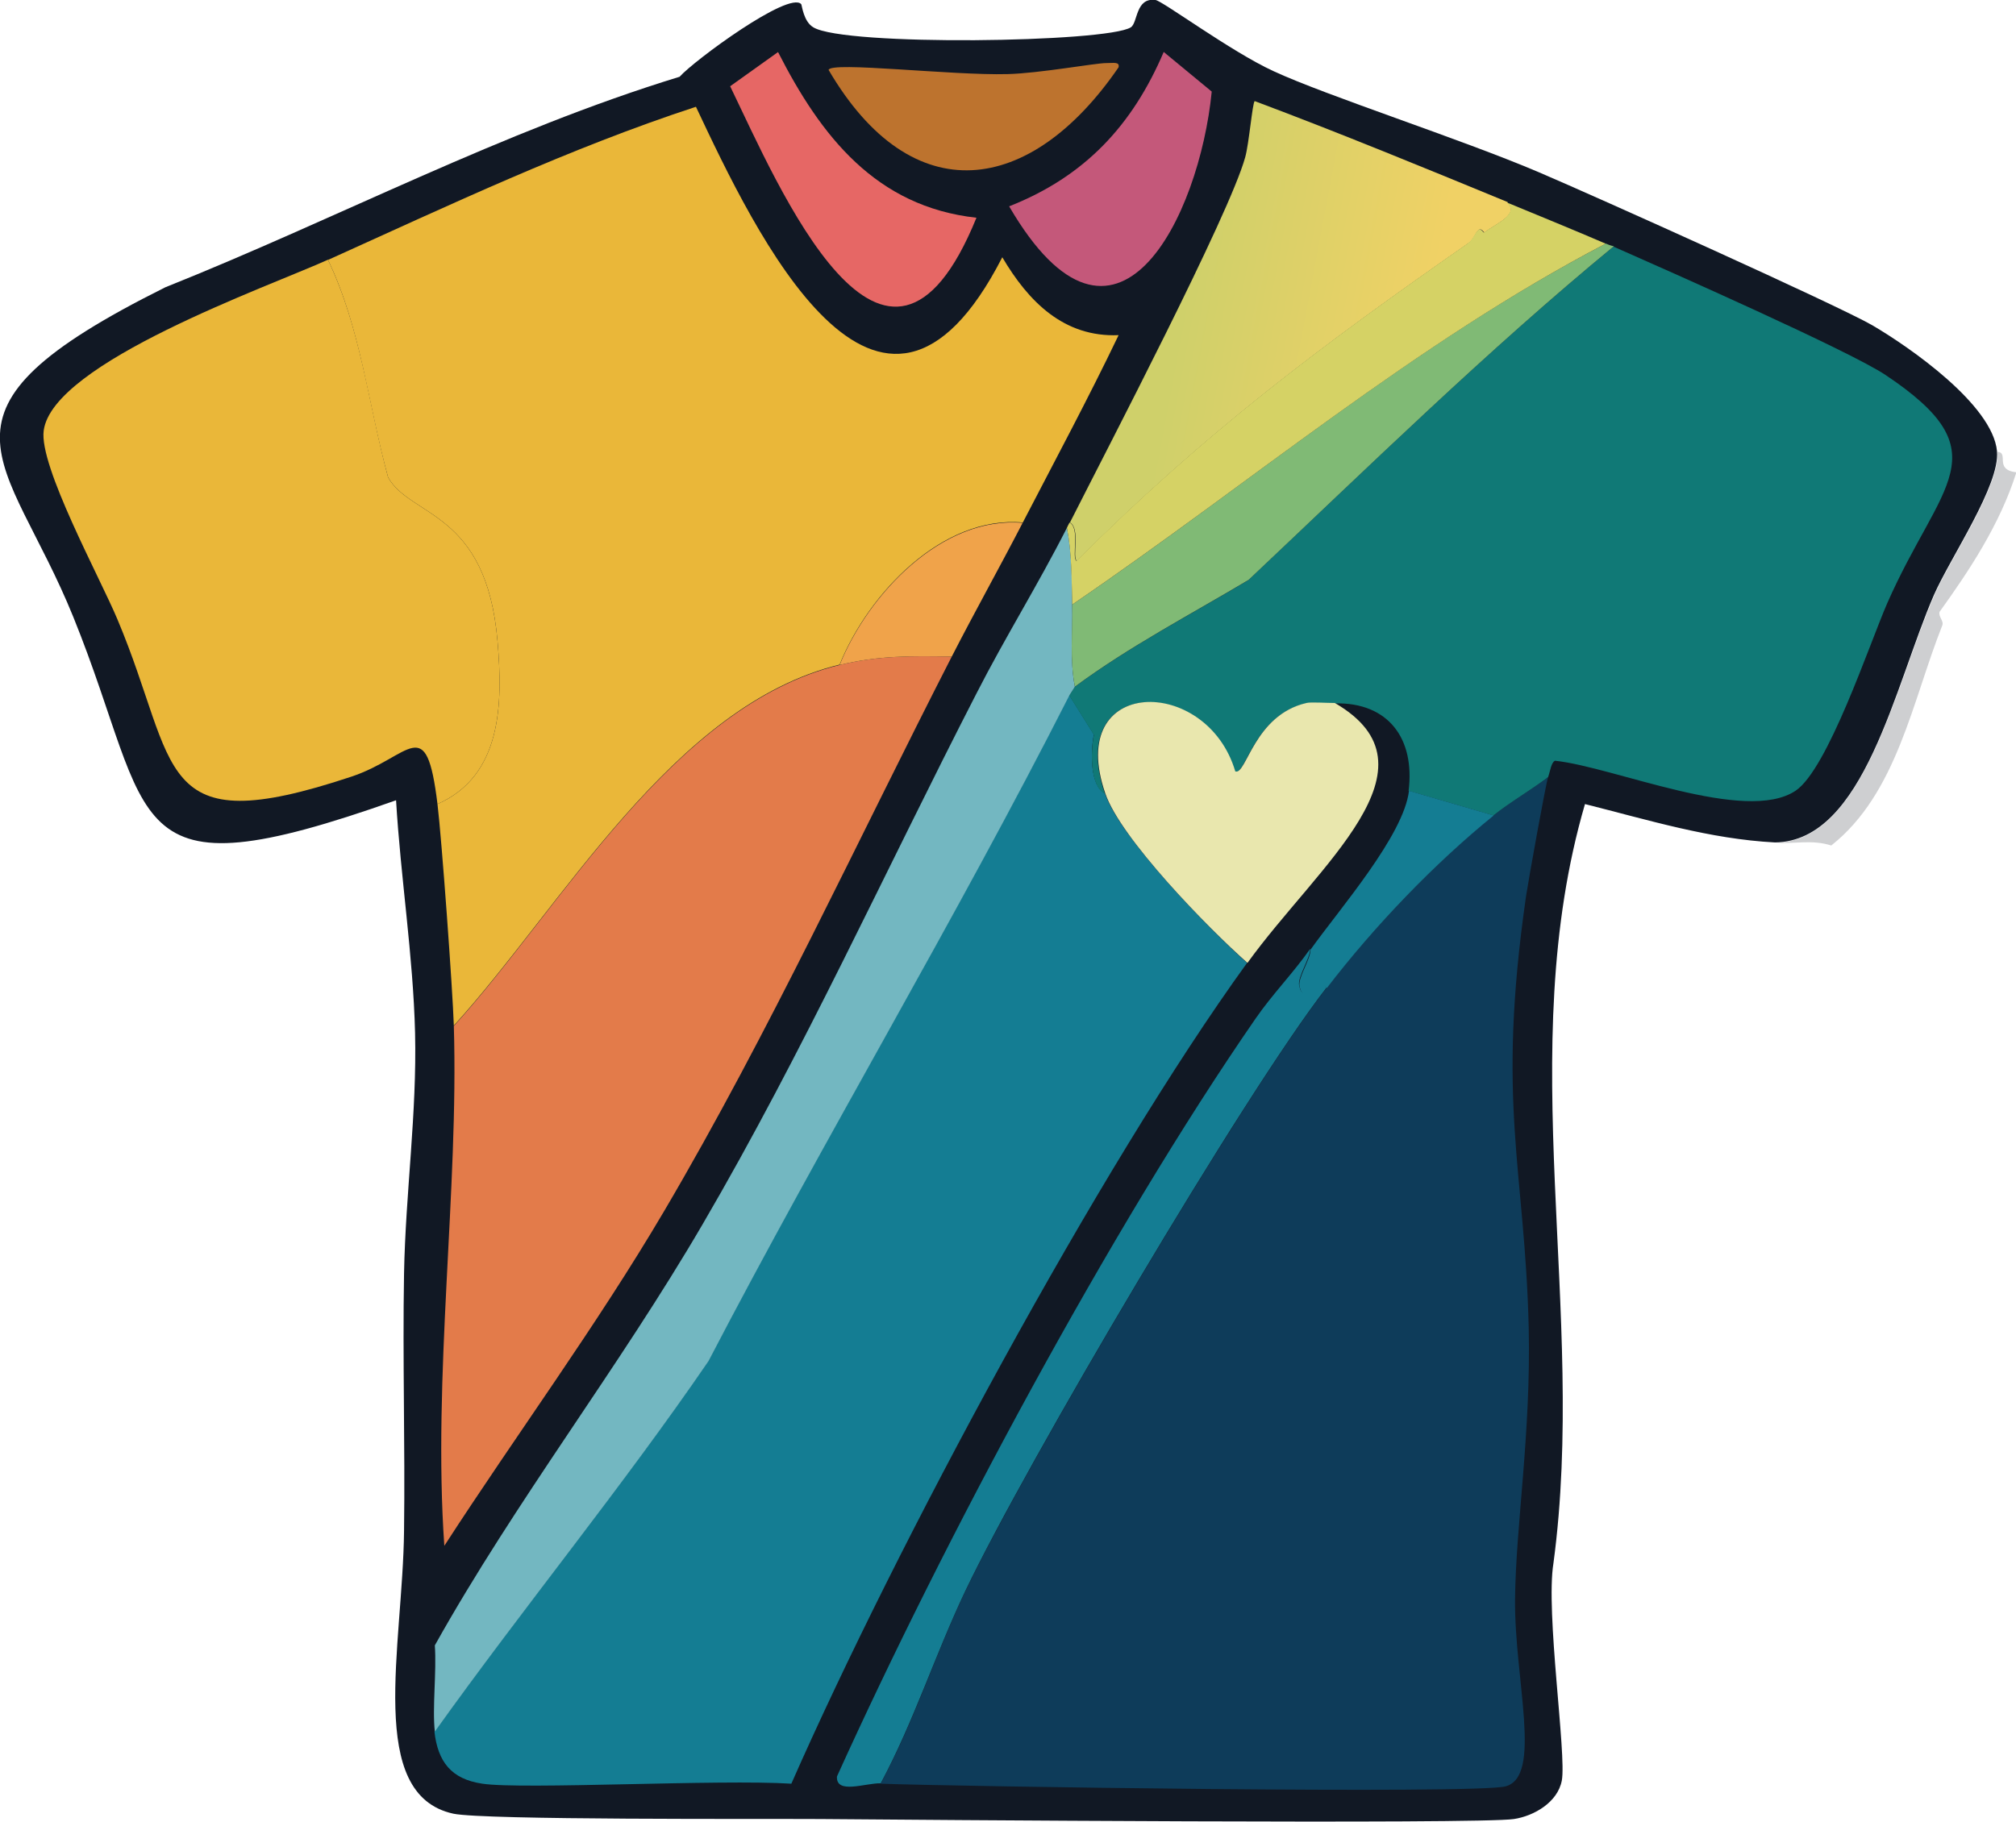
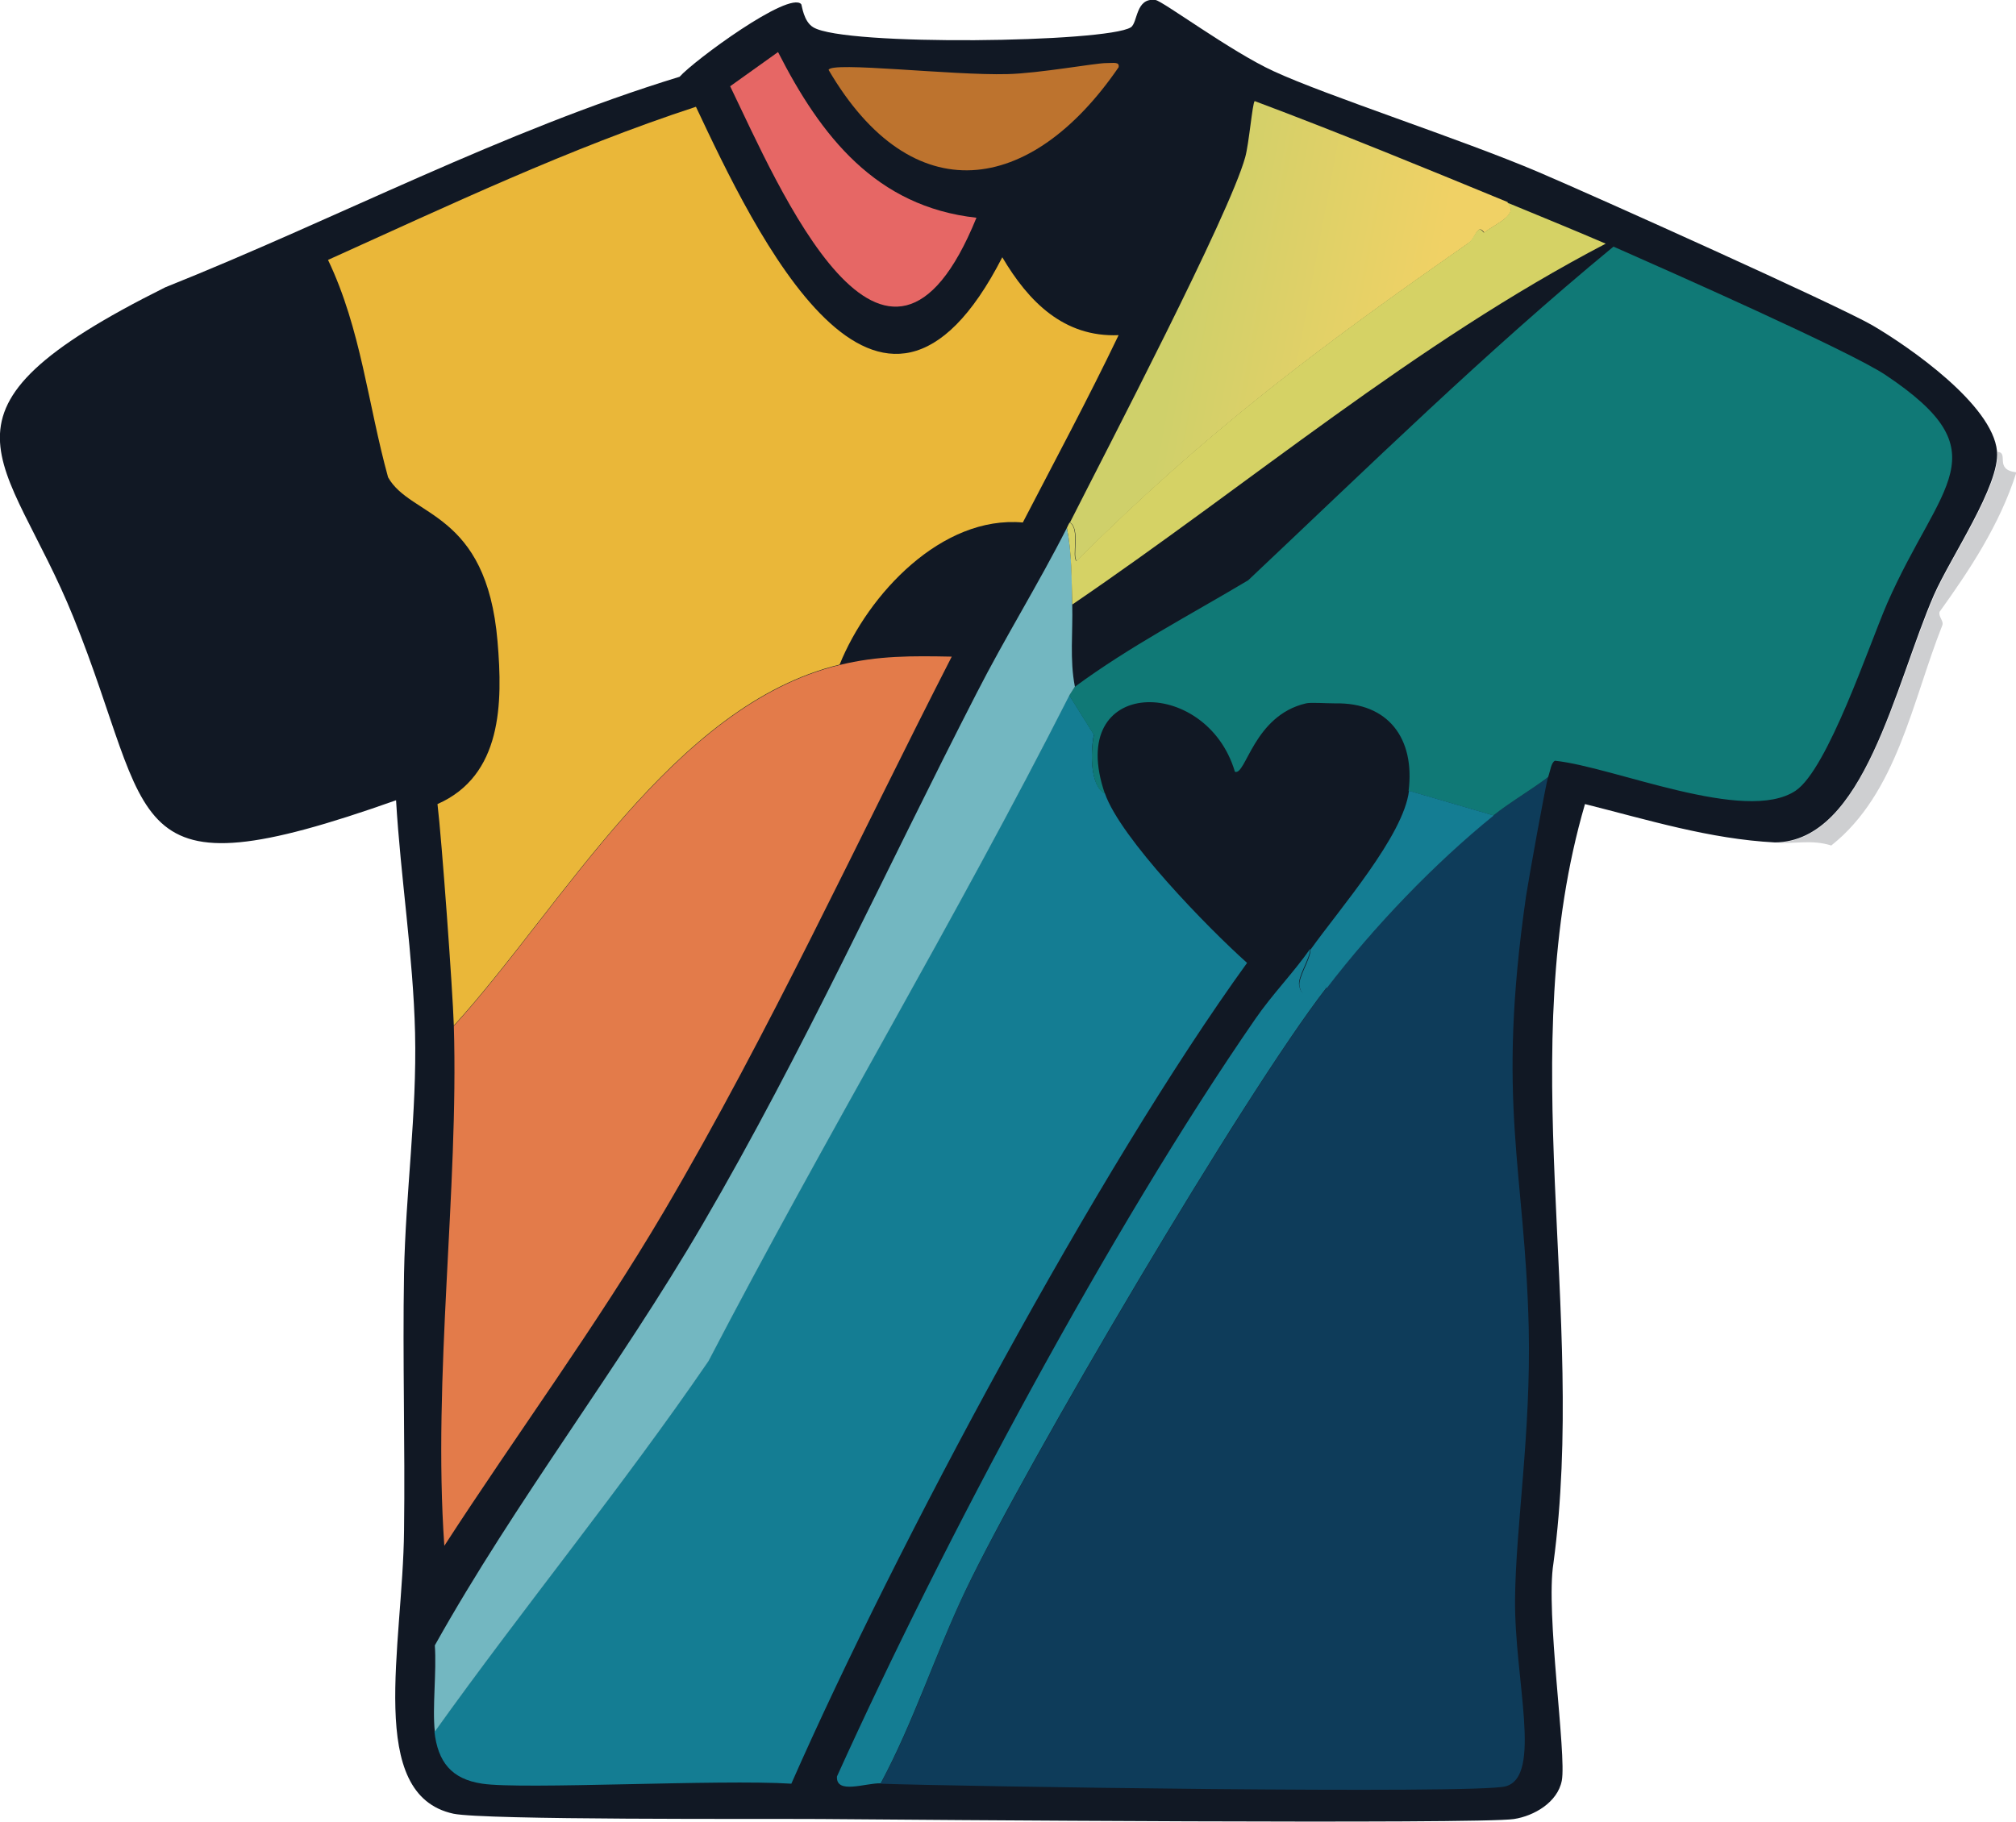
<svg xmlns="http://www.w3.org/2000/svg" id="Layer_2" data-name="Layer 2" viewBox="0 0 53.04 47.94">
  <defs>
    <style>      .cls-1 {        fill: url(#linear-gradient);      }      .cls-1, .cls-2, .cls-3, .cls-4, .cls-5, .cls-6, .cls-7, .cls-8, .cls-9, .cls-10, .cls-11, .cls-12, .cls-13, .cls-14, .cls-15, .cls-16 {        stroke-width: 0px;      }      .cls-2 {        fill: #0e3c5a;      }      .cls-3 {        fill: #107976;      }      .cls-4 {        fill: #147d93;      }      .cls-5 {        fill: #111824;      }      .cls-6 {        fill: #e37b4a;      }      .cls-7 {        fill: #d5d265;      }      .cls-8 {        fill: #bd732e;      }      .cls-9 {        fill: #cecfd1;      }      .cls-10 {        fill: #c4587a;      }      .cls-11 {        fill: #80ba75;      }      .cls-12 {        fill: #73b7c1;      }      .cls-13 {        fill: #e66765;      }      .cls-14 {        fill: #f0a34a;      }      .cls-15 {        fill: #eab739;      }      .cls-16 {        fill: #e9e7ae;      }    </style>
    <linearGradient id="linear-gradient" x1="31" y1="8.78" x2="37.3" y2="9.96" gradientUnits="userSpaceOnUse">
      <stop offset="0" stop-color="#cfd06a" />
      <stop offset="1" stop-color="#f0d165" />
    </linearGradient>
  </defs>
  <g id="Layer_1-2" data-name="Layer 1">
    <g>
      <path class="cls-9" d="M46.71,22.18c2.34-.04,3.15-4.14,4.18-6.51.43-.99,1.74-2.89,1.66-3.78.32.02-.1.47.5.54-.43,1.37-1.25,2.6-2.02,3.67-.04.13.12.24.07.36-.79,1.99-1.19,4.42-2.92,5.79-.51-.16-.94-.04-1.48-.07Z" />
      <g>
        <path class="cls-5" d="M52.54,11.88c.08.89-1.22,2.78-1.66,3.78-1.03,2.37-1.83,6.48-4.18,6.51-1.72-.09-3.33-.59-5-1.01-1.9,6.51.06,13.35-.83,19.98-.21,1.29.35,5.04.22,5.72-.11.57-.73.93-1.26,1.01-.9.14-15.85.02-18.25,0-1.58-.01-8.82.03-9.65-.14-2.31-.5-1.33-4.4-1.3-7.45.03-2.25-.04-4.51,0-6.77.04-2.12.34-4.2.29-6.33-.05-2.03-.38-4.09-.5-6.12-7.34,2.6-6.3.59-8.49-4.82C.19,11.94-2.29,10.87,4.35,7.56c4.53-1.81,8.86-4.11,13.53-5.54.37-.42,2.88-2.27,3.2-1.91.02.03.06.46.32.61.83.5,7.71.4,8.35,0,.19-.12.12-.79.65-.72.18.02,1.99,1.36,3.1,1.87,1.4.65,4.94,1.79,6.98,2.66,1.5.64,7.86,3.5,8.78,4.03.99.58,3.16,2.09,3.28,3.31Z" />
        <g>
          <path class="cls-2" d="M23.17,46.94c.88-1.63,1.44-3.41,2.23-5.07,1.59-3.32,7.33-13.08,9.5-15.87,1.25-1.6,2.81-3.26,4.39-4.54.44-.36.98-.66,1.44-1.01-.06.17-.51,2.67-.58,3.13-.79,5.49-.03,7.17.07,11.37.06,2.78-.34,5.19-.36,7.13-.02,2.12.73,4.67-.25,4.93-.79.21-14.53,0-16.45-.07Z" />
          <path class="cls-4" d="M29.07,20.88c.41,1.18,2.71,3.54,3.74,4.46-3.9,5.39-9.24,15.35-11.99,21.6-1.88-.12-7.07.16-8.13,0-.82-.12-1.17-.58-1.26-1.37,2.35-3.29,4.92-6.42,7.2-9.75,3.07-5.9,6.49-11.6,9.5-17.53l.65,1.04c-.1.49-.09,1.36.29,1.55Z" />
          <path class="cls-3" d="M40.73,20.45c-.46.35-.99.65-1.44,1.01l-2.23-.65c.17-1.37-.53-2.33-1.94-2.3-.25,0-.63-.03-.76,0-1.38.32-1.58,1.91-1.87,1.8-.75-2.54-4.49-2.52-3.42.58-.38-.19-.39-1.05-.29-1.55l-.65-1.04.14-.22c1.45-1.07,3.03-1.89,4.57-2.81,3.16-2.98,6.26-6.02,9.61-8.78,1.45.64,6.22,2.75,7.16,3.38,3.08,2.06,1.44,2.82.04,6.01-.47,1.08-1.56,4.36-2.41,4.93-1.32.88-4.78-.63-6.33-.79-.1.05-.12.26-.18.43Z" />
          <path class="cls-6" d="M25.04,17.28c-2.49,4.86-4.79,9.87-7.56,14.58-1.79,3.04-3.88,5.87-5.79,8.82-.31-4.44.38-9.39.25-13.68,2.84-3.12,5.76-8.43,10.15-9.5,1.01-.25,1.92-.24,2.95-.22Z" />
          <g>
            <path class="cls-15" d="M26.91,13.75c-2.13-.19-4.07,1.88-4.82,3.74-4.39,1.07-7.31,6.38-10.15,9.5-.03-.94-.32-4.93-.43-5.83,1.7-.75,1.72-2.65,1.58-4.28-.29-3.45-2.29-3.26-2.88-4.32-.53-1.92-.71-3.9-1.58-5.72,3.19-1.44,6.35-2.94,9.68-4.03,1.54,3.27,4.83,10.26,8.06,3.96.69,1.17,1.62,2.11,3.06,2.05-.8,1.67-1.67,3.29-2.52,4.93Z" />
-             <path class="cls-15" d="M8.63,6.84c.87,1.82,1.06,3.8,1.58,5.72.59,1.06,2.59.87,2.88,4.32.14,1.63.12,3.53-1.58,4.28-.3-2.46-.7-1.24-2.27-.72-5.23,1.74-4.51-.25-6.15-4.14-.46-1.1-2.07-4.04-1.94-4.97.24-1.79,5.9-3.78,7.49-4.5Z" />
          </g>
          <path class="cls-12" d="M28.21,15.91c.02.72-.07,1.45.07,2.16l-.14.22c-3.01,5.93-6.43,11.63-9.5,17.53-2.28,3.33-4.85,6.46-7.2,9.75-.07-.63.05-1.58,0-2.27,2.13-3.81,4.84-7.3,7.05-11.09,2.64-4.52,4.81-9.31,7.2-13.96.75-1.47,1.63-2.88,2.38-4.36.13.66.13,1.35.14,2.02Z" />
-           <path class="cls-16" d="M35.12,18.5c2.91,1.69-.44,4.26-2.3,6.84-1.04-.92-3.34-3.28-3.74-4.46-1.07-3.09,2.67-3.12,3.42-.58.29.11.49-1.48,1.87-1.8.12-.03.51,0,.76,0Z" />
          <g>
            <path class="cls-1" d="M39.66,5.33c.32.31-.27.54-.61.79,0,0-.08-.12-.14-.07-.11.08-.12.25-.29.36-3.9,2.72-6.88,4.95-10.29,8.35-.13-.1.1-.85-.18-1.01.99-1.96,4.19-8.09,4.61-9.61.1-.35.19-1.43.25-1.48,2.24.84,4.45,1.75,6.66,2.66Z" />
-             <path class="cls-11" d="M42.46,6.48c-3.35,2.76-6.45,5.8-9.61,8.78-1.54.92-3.12,1.74-4.57,2.81-.14-.71-.06-1.44-.07-2.16,4.67-3.18,9.01-6.88,14.04-9.5.13.06.21.07.22.07Z" />
+             <path class="cls-11" d="M42.46,6.48Z" />
            <path class="cls-7" d="M42.25,6.41c-5.02,2.62-9.37,6.32-14.04,9.5-.02-.67-.01-1.35-.14-2.02.02-.05.05-.1.07-.14.28.15.05.91.18,1.01,3.41-3.4,6.39-5.63,10.29-8.35.16-.11.18-.28.29-.36.06-.05.14.08.14.07.34-.25.93-.48.61-.79.87.36,1.73.71,2.59,1.08Z" />
          </g>
          <g>
            <path class="cls-13" d="M20.47,1.37c1.13,2.22,2.58,4.07,5.22,4.36-2.39,5.88-5.22-.86-6.48-3.46l1.26-.9Z" />
-             <path class="cls-10" d="M30.62,1.37l1.26,1.04c-.32,3.28-2.52,7.84-5.33,3.02,1.98-.78,3.24-2.12,4.07-4.07Z" />
            <path class="cls-8" d="M29.11,1.66c.19,0,.35-.04.32.11-2.31,3.37-5.43,3.83-7.63.07.05-.23,3.24.15,4.71.11.83-.02,2.31-.29,2.59-.29Z" />
          </g>
-           <path class="cls-14" d="M26.91,13.75c-.61,1.18-1.26,2.34-1.87,3.53-1.03-.02-1.94-.03-2.95.22.75-1.86,2.69-3.93,4.82-3.74Z" />
          <g>
            <path class="cls-4" d="M34.9,25.99c-2.17,2.79-7.92,12.56-9.5,15.87-.79,1.66-1.36,3.45-2.23,5.07-.4-.01-1.18.3-1.15-.18,2.8-6.19,7.19-14.41,11.01-19.94.44-.64,1-1.21,1.44-1.84,0,.26-.34.74-.29.97.12.54.41-.29.72.04Z" />
            <path class="cls-4" d="M39.3,21.46c-1.58,1.28-3.15,2.93-4.39,4.54-.31-.33-.6.5-.72-.04-.05-.23.29-.71.29-.97.77-1.08,2.45-3,2.59-4.18l2.23.65Z" />
          </g>
        </g>
      </g>
    </g>
  </g>
</svg>